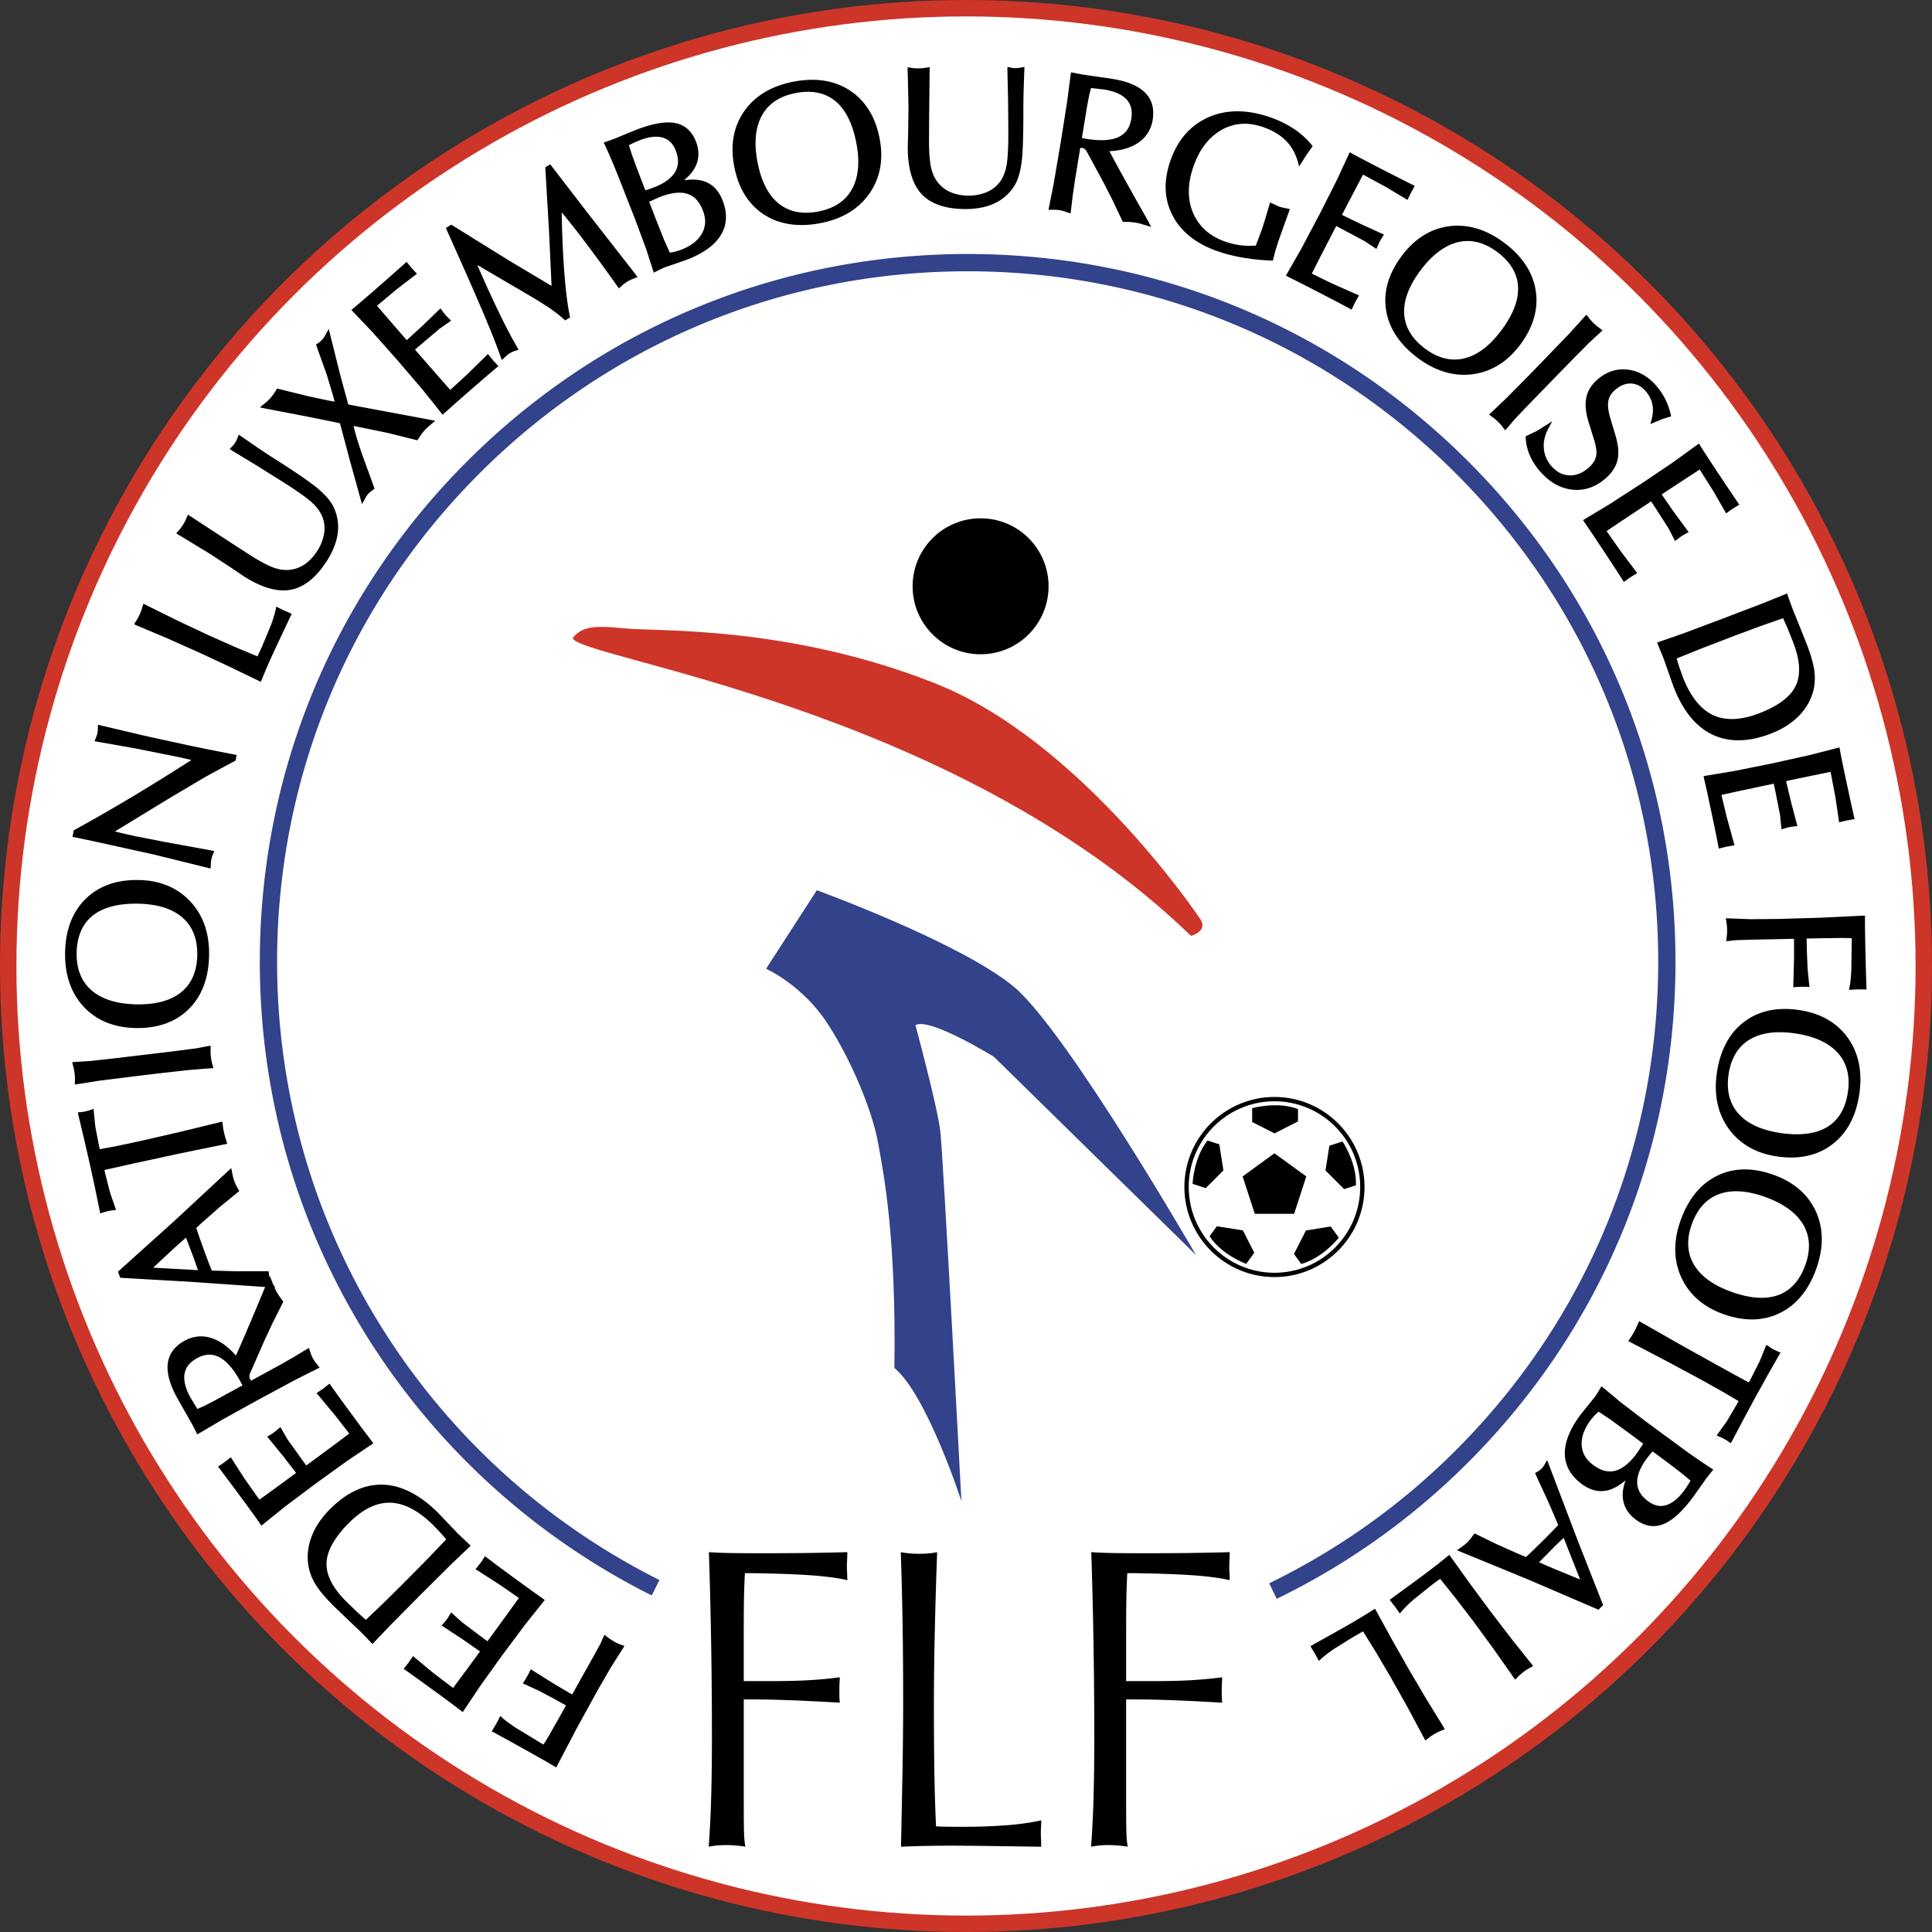
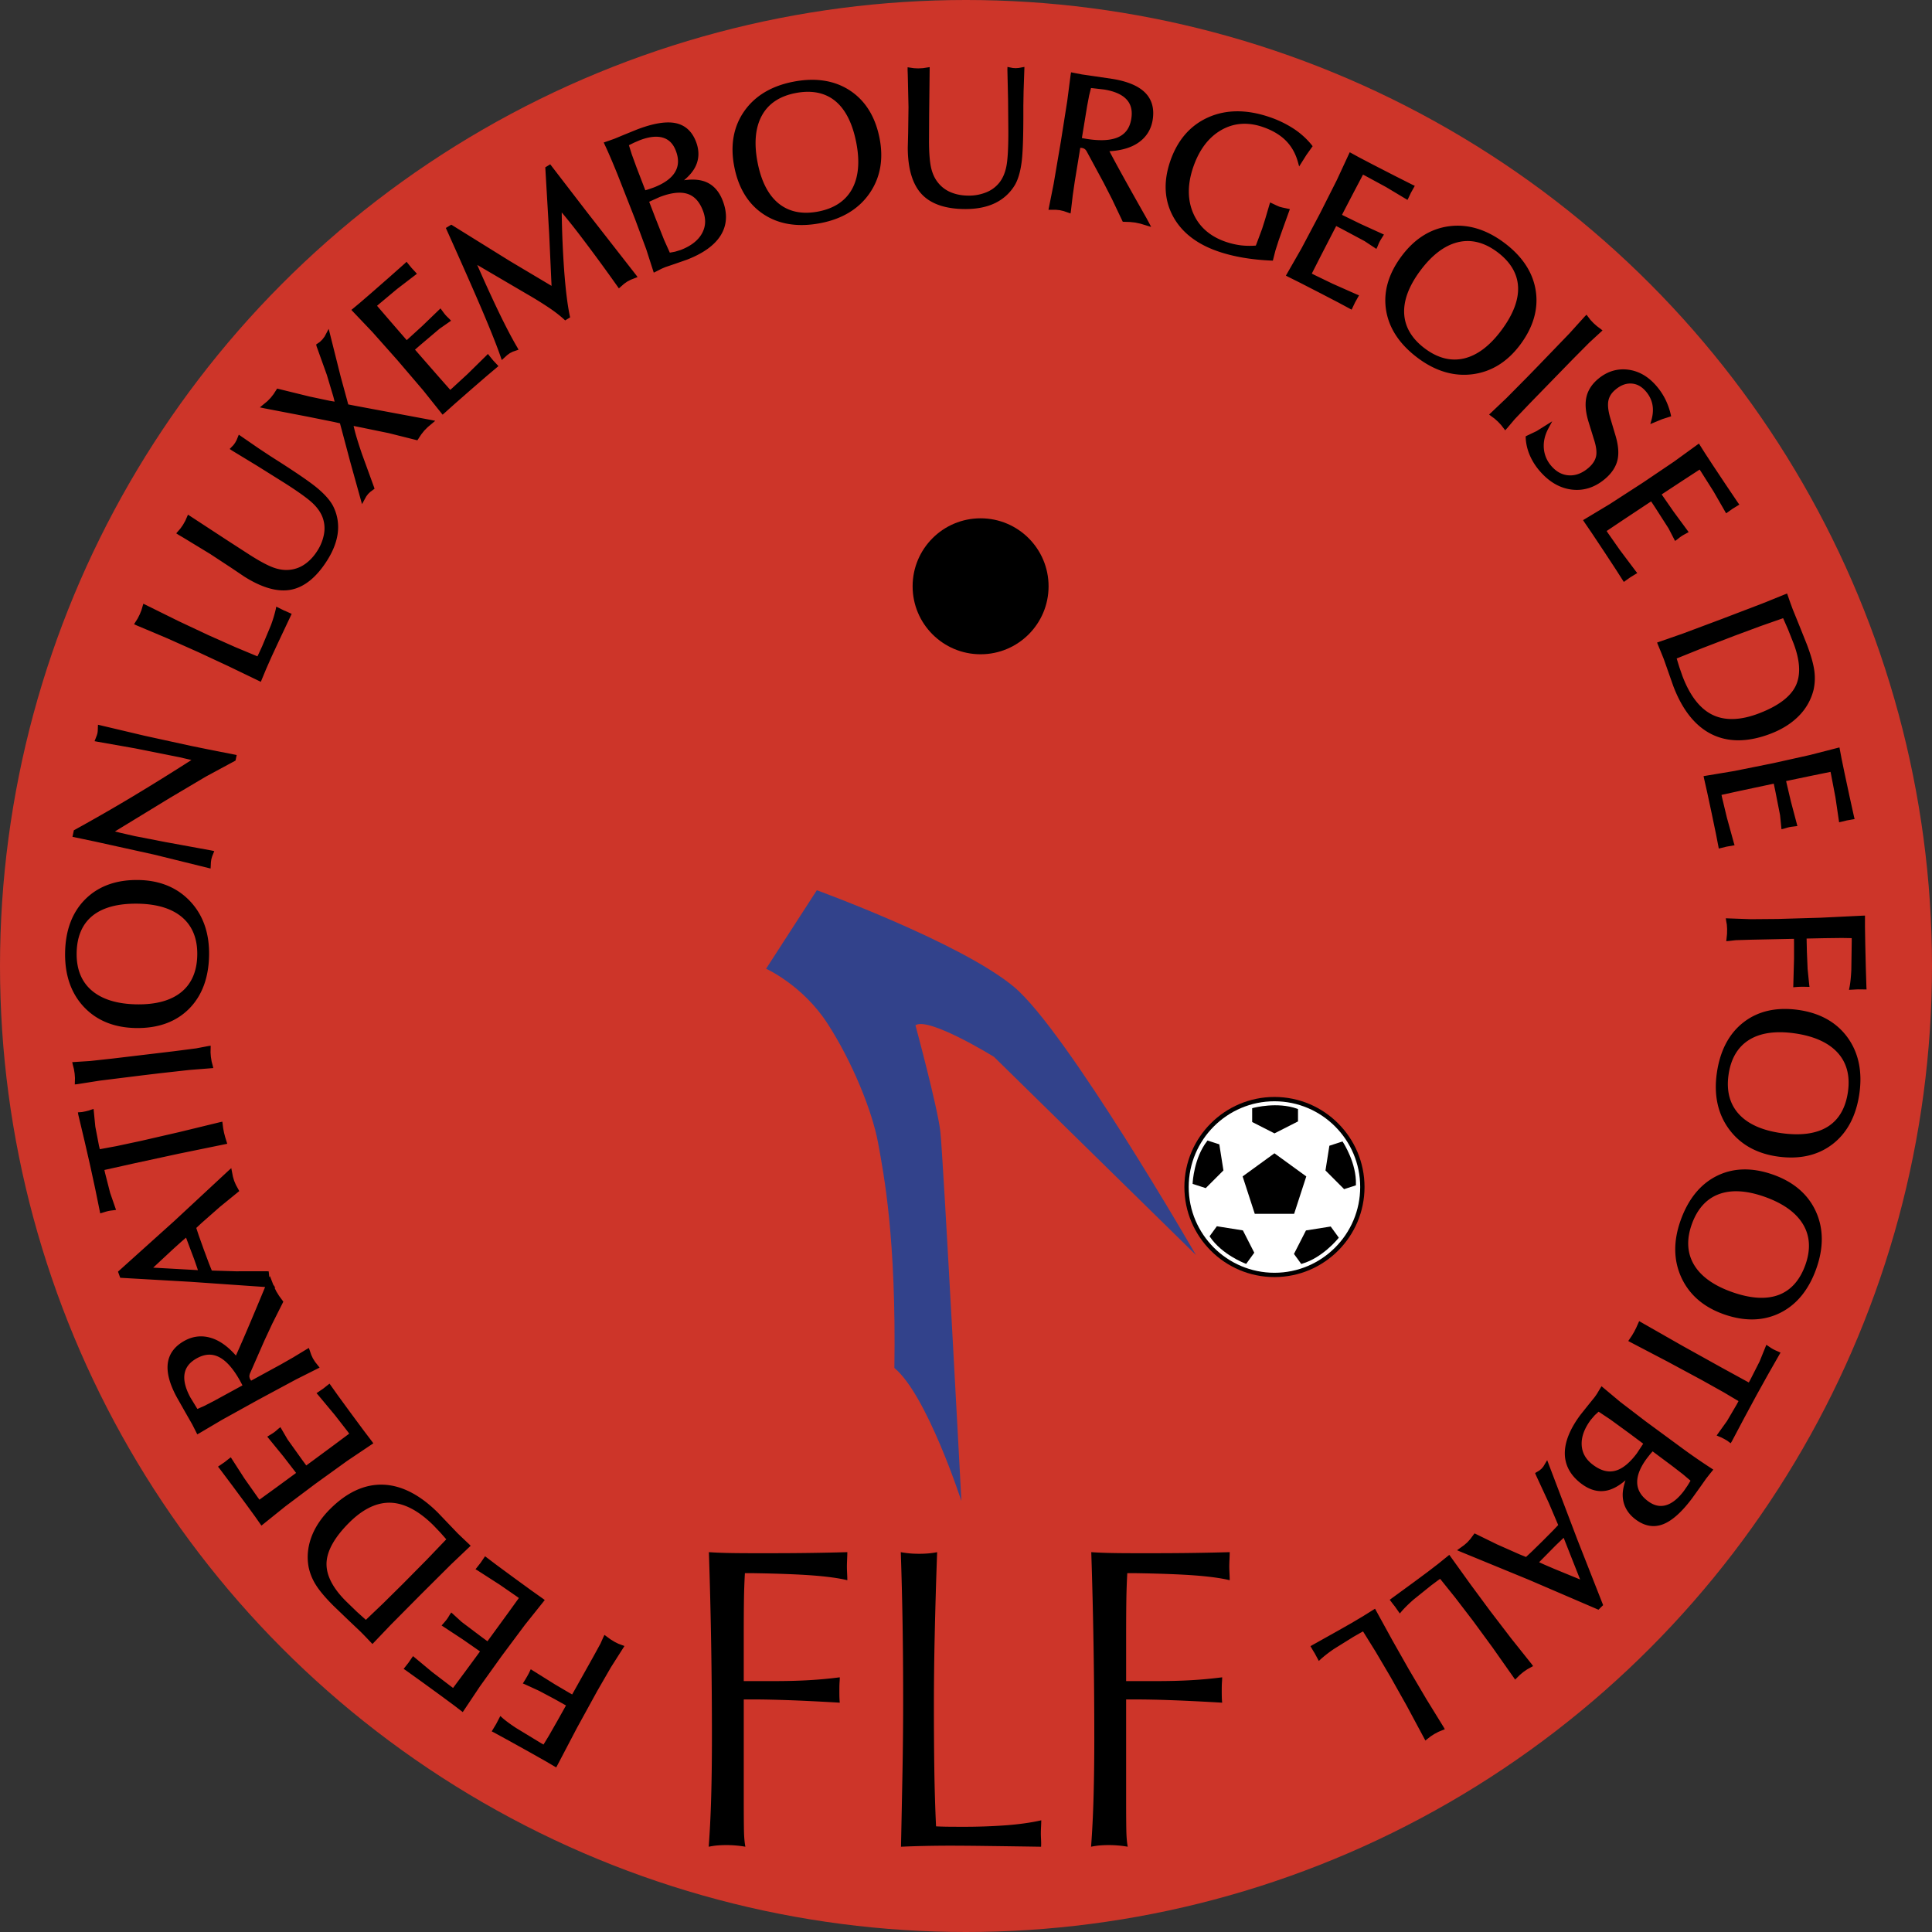
<svg xmlns="http://www.w3.org/2000/svg" width="2500" height="2500" viewBox="0 0 211.786 211.786">
  <rect x="0" y="0" width="211.786" height="211.786" fill="#333333" stroke="none" />
  <circle cx="105.893" cy="105.893" r="105.893" fill="#cd3529" />
-   <circle cx="105.893" cy="105.893" r="104.093" fill="#fff" />
-   <path d="M51.208 50.571c-14.656 14.655-22.727 34.14-22.727 54.867 0 15.34 4.469 30.173 12.925 42.896a77.979 77.979 0 0 0 30.034 26.558l.846-1.693a76.086 76.086 0 0 1-29.304-25.913c-8.248-12.411-12.608-26.881-12.608-41.848 0-20.221 7.874-39.231 22.172-53.528 14.297-14.298 33.307-22.172 53.527-22.172s39.231 7.874 53.528 22.172c14.299 14.297 22.172 33.308 22.172 53.528s-7.874 39.229-22.172 53.528a75.703 75.703 0 0 1-20.472 14.594l.827 1.702a77.525 77.525 0 0 0 20.984-14.958c14.656-14.655 22.727-34.14 22.727-54.866s-8.071-40.211-22.727-54.867c-14.655-14.656-34.14-22.727-54.866-22.727-20.727 0-40.212 8.071-54.866 22.727z" fill="#32428b" />
  <path d="M67.786 180.188l-.421-.212-.465-.286-.641-.474-.134.28-.298.672-.79 1.442-2.316 4.136a72.937 72.937 0 0 1-.331-.186l-1.558-.917-2.65-1.658-.117.243-.093.197-.176.324-.203.344-.278.449.252.105 1.55.713 1.653.879 1.274.713-.94 1.68-.969 1.695-.557.91a419.55 419.55 0 0 0-.244-.137l-2.753-1.674c-.656-.429-1.164-.805-1.512-1.116l-.225-.201-.449.865-.492.818.219.111 1.828.999 2.299 1.279 1.674.947 1.047.618.119-.218 2.151-4.104 2.23-4.059 1.504-2.606 1.475-2.318-.28-.112-.383-.141zM57.582 178.066l2.135-2.671-.2-.149-1.258-.893-1.958-1.424-1.855-1.367-1.273-.964-.135.195-.355.523-.193.245-.362.46.225.134 2.435 1.566 1.85 1.278.241.176-1.195 1.658-1.77 2.428-.479.655-.608-.445-2.214-1.668-1.142-1.041-.163.233-.177.296-.132.198-.166.211-.424.487.225.149 2.103 1.382 1.771 1.233.111.082-.379.518-1.283 1.744-1.291 1.739-.223-.164-2.057-1.569-2.109-1.755-.144.203-.347.509-.538.686.205.136 1.868 1.34 2.107 1.533 1.333.985.966.741.145-.211 1.729-2.591 2.38-3.323 2.601-3.488zM49.449 171.485l2.147-2.039-.176-.173-.691-.653-.544-.521-1.098-1.147-1.063-1.113c-1.983-1.979-4.009-3.019-6.023-3.088-2.021-.071-3.98.831-5.826 2.679-.962.964-1.651 2-2.047 3.083-.398 1.089-.498 2.191-.295 3.278a5.92 5.92 0 0 0 .812 1.977c.397.63 1.04 1.39 1.909 2.258l1.689 1.623 1.312 1.246.5.51.772.812.173-.18 1.827-1.916 3.336-3.365 3.286-3.271zm-.528-2.745l-2.11 2.204-2.623 2.654-2.203 2.178s-1.615 1.541-1.88 1.792c-.233-.211-.978-.88-.978-.88l-1.204-1.165c-1.415-1.413-2.131-2.779-2.131-4.064 0-.043 0-.088.002-.131.052-1.33.88-2.809 2.463-4.394 1.509-1.512 3.043-2.254 4.558-2.205 1.52.05 3.113.896 4.735 2.516l.697.732c.002-.001.482.544.674.763zM38.086 160.123l2.839-1.906-.146-.203-.932-1.229-1.44-1.946-1.359-1.861-.925-1.302-.188.146-.495.392-.742.507.173.195 1.853 2.224 1.381 1.775.177.241-1.638 1.222-2.417 1.785-.654.48-.446-.607-1.611-2.255-.777-1.336-.225.174-.259.229-.185.148-.223.151-.551.339.169.209 1.592 1.95 1.318 1.708.082.111-.517.38-1.747 1.279-1.754 1.271-.165-.223-1.49-2.115-1.484-2.306-.199.15-.485.383-.256.175-.463.316.154.19 1.38 1.84 1.55 2.094.976 1.34.699.998.201-.158 2.427-1.952 3.268-2.455 3.534-2.548zM28.268 153.464l4.186-2.251 2.58-1.296-.184-.236-.307-.386-.242-.384-.182-.392-.26-.756-.253.144-1.468.891-1.332.76-3.277 1.79-.092-.137a.74.74 0 0 1-.101-.351v-.003a.982.982 0 0 1 .114-.403l1.534-3.501.854-1.833 1.219-2.428-.085-.121-.382-.522-.301-.487-.198-.406.092.005-.232-.34-.359-.935-.055.122-.027-.101-.056-.538-.215-.016-3.407.005-2.614-.08-.317-.791-.574-1.544-.545-1.527-.266-.808.578-.541 2.007-1.767 2.126-1.733-.095-.182-.27-.489-.194-.452-.135-.458-.182-.937-.311.282-5.944 5.524-6.16 5.542.053.15.191.524 7.692.441 8.19.57c-1.435 3.468-2.503 5.973-3.202 7.516-.834-.952-1.716-1.603-2.632-1.905-1.025-.338-2.028-.247-2.978.271-1.095.598-1.72 1.434-1.857 2.485-.133 1.024.203 2.281.997 3.735l.927 1.637.755 1.321.354.696.197.394.226-.12 2.495-1.474 3.924-2.174zm-7.875-17.795l.438 1.169.454 1.201.311.896.101.298-4.904-.274 2.214-2.061.873-.787.513-.442zm6.184 16.198l-3.148 1.718-1.04.534-.75.329-.077-.122-.682-1.118c-.453-.83-.681-1.57-.681-2.207 0-.143.012-.281.035-.414.124-.712.57-1.269 1.363-1.702.874-.477 1.675-.512 2.45-.105.796.417 1.576 1.318 2.317 2.676l.188.355c.002 0 .017.035.025.056zM12.074 130.767l-.557-2.181-.074-.332 3.297-.735 4.817-1.042 5.353-1.096-.077-.252-.158-.506-.12-.469-.091-.475-.091-.721-.257.056-4.479 1.088-4.183.962-2.694.575-1.818.337-.094-.391-.399-2.082-.191-1.939-.295.092-.214.077-.368.093-.375.073-.466.037.044.267.675 2.838.623 2.716.555 2.559.55 2.695.248-.075.375-.116.254-.066.231-.042.626-.08-.099-.287-.548-1.578zM15.794 117.856l1.78-.212 3.199-.356 2.61-.206-.069-.286-.115-.434-.082-.508-.036-.481.015-.743-.295.045-1.294.247-2.436.315-6.668.795-2.522.276-1.964.125.064.283.12.468.08.492.038.496-.021.705.284-.03 2.466-.388zM14.923 112.693c2.418.034 4.368-.673 5.795-2.103 1.426-1.429 2.167-3.417 2.202-5.908.034-2.416-.67-4.401-2.093-5.902-1.424-1.502-3.333-2.281-5.673-2.314-2.41-.035-4.361.673-5.799 2.103-1.437 1.429-2.184 3.41-2.219 5.888-.035 2.443.662 4.439 2.071 5.933 1.41 1.494 3.334 2.27 5.716 2.303zm.164-13.631c2.128.03 3.777.538 4.901 1.51 1.11.961 1.661 2.339 1.636 4.096-.025 1.771-.605 3.139-1.723 4.065-1.129.935-2.773 1.394-4.888 1.364-2.143-.031-3.808-.54-4.949-1.512-1.128-.961-1.687-2.342-1.662-4.105.026-1.792.604-3.163 1.717-4.075 1.127-.922 2.798-1.374 4.968-1.343zM16.894 93.681l6.19 1.528.017-.287.019-.398.042-.309.088-.323.238-.592-.277-.064-5.118-.936-3.301-.642-1.544-.353-.651-.159 5.972-3.645 3.997-2.37 3.248-1.754.028-.11.104-.5-3.05-.603-1.996-.407-5.026-1.098-5.133-1.214-.012.292-.014.393-.031.235-.063.222-.255.662.282.053 4.165.735 4.862.971 1.31.303a257.68 257.68 0 0 1-6.537 4.06 204.29 204.29 0 0 1-6.258 3.594l-.095.051-.15.718 2.468.516 6.481 1.431zM18.238 69.93l3.484 1.551 3.294 1.535 3.576 1.724.599-1.442.585-1.324.766-1.65 1.431-3.033-.545-.248-.286-.119-.857-.424-.059.295a13.822 13.822 0 0 1-.542 1.777l-.95 2.278-.386.837-.129.263-2.431-1.015-2.933-1.305-3.266-1.535-3.876-1.915-.083.279-.126.431-.184.455-.232.461-.393.619.251.118 3.292 1.387zM20.062 58.916l2.981 1.812 2.367 1.556 1.346.907c1.956 1.243 3.684 1.732 5.136 1.454 1.458-.278 2.79-1.351 3.957-3.189.681-1.071 1.08-2.123 1.187-3.124a5.088 5.088 0 0 0-.546-2.904c-.326-.6-.891-1.239-1.682-1.904-.776-.653-2.346-1.731-4.665-3.204l-.472-.3-1.302-.861-2.192-1.511-.114.282-.12.298-.166.305-.187.257-.412.426.24.164 2.772 1.683 2.98 1.866c1.547.983 2.604 1.746 3.143 2.267.523.506.884 1.042 1.073 1.591a3.46 3.46 0 0 1 .132 1.748 5 5 0 0 1-.734 1.849c-.383.602-.833 1.087-1.339 1.442a3.477 3.477 0 0 1-1.611.627c-.564.074-1.163.003-1.786-.211-.639-.22-1.521-.686-2.624-1.387l-2.453-1.585-4.364-2.854-.296.674-.258.455-.272.388-.461.531.236.155.506.297zM33.686 45.666l2.949.594.632.145.203.753.926 3.48 1.288 4.627.463-.844.209-.276.238-.226.464-.344-.056-.171-1.319-3.625c-.367-1.077-.635-1.939-.795-2.562l-.128-.524.621.123 3.221.661 3.147.789.1-.146.326-.497.337-.423.37-.374.829-.696-.476-.097-1.477-.278-6.869-1.282-.716-.142-.135-.506-.698-2.556-1.308-5.22-.295.553-.154.29-.242.318-.276.271-.407.277.04.188 1.129 3.145.716 2.394.137.541-.552-.093-2.2-.466-3.547-.872-.098.15-.299.465-.312.396-.357.368-.829.681.48.103 4.72.908zM40.839 36.417l2.715 3.055 2.829 3.312 2.134 2.672.189-.162 1.148-1.029 1.821-1.595 1.743-1.508 1.222-1.029-.161-.176-.432-.461-.566-.697-.18.189-2.064 2.029-1.655 1.522-.226.197-1.353-1.533-1.977-2.262-.533-.612.568-.495 2.115-1.791 1.267-.884-.191-.21-.25-.238-.162-.172-.169-.209-.383-.522-.195.186-1.812 1.747-1.594 1.454-.104.09-.421-.483-1.418-1.636-1.412-1.643.209-.183 1.985-1.66 2.177-1.669-.167-.186-.419-.451-.55-.675-.178.169-1.719 1.526-1.96 1.717-1.255 1.083-.936.779.174.188 2.146 2.256zM64.329 23.229l-4.012-5.216-.18.108-.363.222.429 7.327s.225 4.921.258 5.668l-4.587-2.732-6.403-3.978-.598.363.085.188c1.78 3.96 3.127 7.019 4.005 9.09.886 2.092 1.534 3.729 1.925 4.864l.116.336.6-.547.295-.212.308-.157.634-.217-.134-.251c-.574-.967-1.273-2.303-2.077-3.971a155.288 155.288 0 0 1-2.315-5.073l5.458 3.2a41.926 41.926 0 0 1 2.494 1.549c.613.42 1.136.828 1.556 1.213l.13.119.544-.332-.035-.163c-.244-1.132-.45-2.778-.612-4.893a109.441 109.441 0 0 1-.274-6.449 68.23 68.23 0 0 1 2.168 2.727 191.736 191.736 0 0 1 3.948 5.389l.15.212.568-.501.353-.248.382-.2.746-.292-.184-.251-5.378-6.892zM77.29 19.911c-.626-.234-1.399-.285-2.306-.153.599-.5 1.039-1.028 1.292-1.583.19-.417.285-.852.285-1.301 0-.434-.088-.883-.265-1.343-.443-1.152-1.213-1.839-2.29-2.044-1.036-.197-2.45.045-4.205.72l-1.427.58-.977.407-.612.219-.604.206.108.239c.389.823.864 1.928 1.411 3.282l1.916 4.882 1.229 3.313.82 2.552.25-.12.613-.312.381-.164 1.071-.364 1.3-.452c1.803-.693 3.058-1.596 3.729-2.684.684-1.109.756-2.385.216-3.791-.406-1.059-1.057-1.76-1.935-2.089zm-3.287-1.056c-.403.685-1.194 1.257-2.352 1.703l-.525.186-.385.115-.963-2.506-.514-1.409-.323-1.025.556-.276.615-.264c1.021-.393 1.88-.49 2.554-.289.66.198 1.124.665 1.417 1.427.16.416.24.804.24 1.167.001.421-.106.809-.32 1.171zm-2.836 3.261l1.146-.518c1.245-.479 2.268-.596 3.04-.349.763.245 1.319.848 1.702 1.843.16.417.24.813.24 1.193 0 .457-.116.891-.347 1.309-.427.769-1.209 1.377-2.327 1.806l-.633.194-.562.103-.628-1.401-.948-2.389-.687-1.789.004-.002zM93.17 9.922c-1.693-1.113-3.786-1.436-6.218-.962-2.398.468-4.208 1.56-5.38 3.246-1.173 1.688-1.537 3.728-1.081 6.067.463 2.374 1.556 4.137 3.249 5.239 1.691 1.102 3.789 1.418 6.234.941 2.371-.462 4.169-1.559 5.346-3.26 1.178-1.703 1.548-3.731 1.1-6.028-.462-2.364-1.555-4.128-3.25-5.243zm-7.781 12.41c-1.147-.913-1.934-2.428-2.339-4.504-.411-2.104-.255-3.837.463-5.153.709-1.302 1.946-2.133 3.676-2.47 1.759-.343 3.22-.059 4.341.843 1.134.913 1.918 2.456 2.334 4.586.407 2.089.249 3.807-.471 5.106-.712 1.285-1.948 2.106-3.672 2.443-1.739.339-3.197.052-4.332-.851zM111.685 7.449l-.347.024-.317-.02-.582-.117-.009.292.074 3.241.03 3.516c.004 1.834-.07 3.135-.219 3.869-.145.713-.401 1.306-.762 1.76a3.47 3.47 0 0 1-1.403 1.053 5 5 0 0 1-1.953.377c-.714.001-1.365-.117-1.936-.353a3.469 3.469 0 0 1-1.396-1.021c-.366-.436-.628-.979-.783-1.62-.159-.657-.241-1.652-.244-2.958l.015-2.92.058-5.214-.728.113-.522.027-.473-.021-.697-.103-.001.284.021.586.078 3.487-.038 2.833-.041 1.622c.005 2.317.523 4.037 1.539 5.112 1.02 1.079 2.641 1.623 4.818 1.618 1.269-.003 2.369-.232 3.271-.681a5.083 5.083 0 0 0 2.153-2.022c.331-.598.565-1.417.7-2.442.132-1.003.196-2.907.189-5.656v-.559l.026-1.561.092-2.66-.298.054-.315.06zM121.976 8.653l-1.861-.275-1.506-.218-.767-.148-.431-.086-.045.251-.372 2.875-.698 4.429-.798 4.686-.565 2.831.299.001.493-.005.451.046.42.097.756.261.042-.288.201-1.705.22-1.518.604-3.685.166.011c.14.023.251.069.341.139.09.07.173.185.248.337l1.817 3.363.92 1.8 1.165 2.455.148.007.647.021.569.061.581.125 1.17.355-.257-.488-.254-.471c-1.911-3.367-3.262-5.81-4.065-7.34 1.263-.072 2.319-.367 3.12-.903.898-.602 1.442-1.448 1.618-2.516a4.64 4.64 0 0 0 .064-.753c0-.894-.294-1.645-.881-2.24-.726-.735-1.924-1.243-3.56-1.512zm2.034 4.383c-.162.982-.627 1.635-1.424 1.997-.818.371-2.008.433-3.535.182l-.396-.07-.059-.015c.06-.359.427-2.602.427-2.602l.154-.937.218-1.148.202-.794.145.015 1.301.15c1.142.188 1.971.558 2.462 1.101.373.41.556.913.556 1.526.001.187-.017.386-.051.595zM140.597 22.753l-.334-.087c0-.002-.289-.124-.289-.124l-.743-.351-.082.261-.465 1.582-.333 1.052-.406 1.092-.28.742a8.339 8.339 0 0 1-1.6-.022 8.308 8.308 0 0 1-1.673-.383c-1.718-.582-2.92-1.624-3.572-3.097-.656-1.48-.666-3.184-.029-5.064.647-1.908 1.676-3.282 3.061-4.083 1.375-.795 2.901-.917 4.539-.363 1.054.357 1.908.857 2.542 1.486.628.625 1.079 1.414 1.339 2.344l.142.508.793-1.257.684-.962-.108-.143a8.618 8.618 0 0 0-1.992-1.788 11.65 11.65 0 0 0-2.661-1.275c-2.496-.845-4.755-.826-6.715.058-1.966.886-3.361 2.51-4.146 4.827-.747 2.205-.642 4.222.312 5.997.95 1.769 2.632 3.072 5.001 3.875.833.282 1.748.509 2.715.673.967.163 1.991.269 3.042.313l.19.008.284-1.113.348-1.092.465-1.311.77-2.133-.799-.17zM146.757 33.188l1.406.757.104-.215.27-.571.44-.783-.242-.097-2.646-1.172-2.025-.979-.265-.137.926-1.822 1.376-2.67.373-.721.669.346 2.444 1.308 1.29.853.125-.255.129-.32.1-.213.133-.235.343-.548-.245-.113-2.291-1.042-1.939-.946-.122-.063.294-.57 1-1.921 1.009-1.917.247.127 2.273 1.234 2.354 1.41.112-.223.264-.556.426-.762-.223-.103-2.052-1.037-2.317-1.19-1.469-.768-1.069-.584-.11.231-1.31 2.826-1.841 3.649-2.039 3.85-1.7 2.968.22.116 1.38.689 2.153 1.106 2.045 1.063zM153.63 28.093c-1.443 1.942-2.009 3.938-1.683 5.931.325 1.992 1.504 3.755 3.505 5.241 1.939 1.44 3.961 2.029 6.011 1.753 2.052-.277 3.8-1.371 5.195-3.249 1.437-1.935 2.004-3.932 1.685-5.935-.318-2-1.489-3.765-3.479-5.243-1.96-1.457-3.987-2.059-6.022-1.789-2.038.272-3.792 1.378-5.212 3.291zm10.475-.487c1.438 1.068 2.213 2.339 2.302 3.776.09 1.452-.521 3.072-1.816 4.814-1.27 1.709-2.646 2.75-4.089 3.093-1.43.339-2.87-.02-4.281-1.068-1.422-1.056-2.193-2.326-2.29-3.774-.099-1.463.491-3.064 1.752-4.763 1.277-1.721 2.664-2.773 4.12-3.131 1.439-.352 2.886.003 4.302 1.053zM165.136 43.64l-1.9 1.803.234.178.363.266.383.343.33.352.454.586.202-.22.851-1.006 1.697-1.777 4.683-4.811 1.788-1.801 1.447-1.332-.227-.181-.387-.288-.372-.332-.341-.361-.427-.562-.202.202-1.673 1.852-3.39 3.517-1.25 1.285zM173.886 43.605c-.152.757-.058 1.678.281 2.739l.553 1.793c.258.781.34 1.411.242 1.878-.096.456-.381.889-.847 1.286-.685.582-1.404.853-2.14.806-.743-.048-1.376-.391-1.936-1.048a3.306 3.306 0 0 1-.805-1.926c-.054-.719.113-1.449.502-2.17l.417-.779-1.714 1.075-1.19.565-.002.16c.028.628.171 1.256.425 1.869a6.646 6.646 0 0 0 1.087 1.749c1.03 1.209 2.217 1.904 3.53 2.066 1.32.161 2.555-.237 3.67-1.185.722-.614 1.177-1.309 1.353-2.063.173-.746.089-1.679-.25-2.773l-.538-1.807c-.231-.778-.304-1.413-.217-1.886.085-.463.332-.863.754-1.223.585-.498 1.166-.722 1.773-.687.604.035 1.127.321 1.599.875.363.427.6.904.702 1.418.103.518.069 1.086-.098 1.688l-.129.463 1.312-.543.968-.308-.043-.214a7.715 7.715 0 0 0-.59-1.651 7.175 7.175 0 0 0-.959-1.442c-.904-1.061-1.966-1.67-3.157-1.811-1.199-.141-2.303.211-3.284 1.045-.687.584-1.113 1.271-1.269 2.041zM176.466 55.255l-2.931 1.762.135.21.869 1.274 1.34 2.016 1.265 1.927.858 1.346.195-.136.515-.367.766-.469-.164-.204-1.739-2.314-1.291-1.842-.164-.249 1.697-1.139 2.503-1.661.677-.447.416.628 1.496 2.334.71 1.373.234-.162.27-.216.191-.138.229-.141.567-.31-.158-.218-1.492-2.027-1.229-1.772-.077-.115.535-.354 1.809-1.189 1.816-1.182.153.231 1.383 2.187 1.367 2.378.207-.141.501-.357.743-.456-.146-.199-1.285-1.905-1.443-2.169-.907-1.387-.649-1.031-.208.148-2.52 1.828-3.387 2.288-3.657 2.367zM184.447 69.462l-2.796.974.09.231.36.879.283.7 1.038 2.949c.992 2.621 2.41 4.402 4.215 5.295 1.813.897 3.97.882 6.413-.042 1.274-.482 2.329-1.144 3.135-1.966a6.15 6.15 0 0 0 1.619-2.866 5.936 5.936 0 0 0 .075-2.136c-.103-.736-.375-1.693-.811-2.843l-.87-2.175-.681-1.676-.247-.67-.37-1.057-.23.092-2.454.993-4.426 1.692-4.343 1.626zm-.65 2.719l2.831-1.14 3.482-1.338 2.904-1.078 2.451-.858.529 1.205.617 1.558c.405 1.071.608 2.033.608 2.879 0 .684-.132 1.292-.396 1.821-.594 1.19-1.958 2.196-4.054 2.989-1.999.756-3.702.8-5.061.132-1.366-.671-2.468-2.099-3.28-4.243l-.333-.954-.298-.973zM194.39 83.657l-4.27.859-3.373.563.048.244.34 1.504.507 2.368.469 2.256.304 1.568.232-.056.612-.152.885-.155-.077-.25-.769-2.791-.524-2.187-.062-.292 1.997-.437 2.939-.625.793-.167.156.737.535 2.72.155 1.537.276-.065.33-.101.229-.059.265-.045.642-.081-.067-.261-.644-2.434-.494-2.1-.029-.135.627-.133 2.12-.442 2.122-.433.057.271.484 2.542.399 2.713.244-.055.599-.147.857-.151-.061-.238-.496-2.245-.545-2.548-.335-1.623-.225-1.198-.248.061-3.017.775-3.987.888zM194.935 100.736l-3.01.025-2.745-.097.045.298.071.402.03.471-.01.545-.083.792.308-.026.731-.083 1.644-.051 4.738-.099.008.379v1.807l-.086 3.125.269-.023.216-.019.369-.012.399.001.529.012-.037-.271-.171-1.698-.079-1.87-.032-1.46 1.925-.04 1.952-.024 1.067.019.005.28-.047 3.221c-.039.783-.104 1.412-.196 1.87l-.059.296.973-.052.954.01-.016-.245-.065-2.082-.062-2.63-.032-1.922.002-1.217-.249.008-4.627.225-4.629.135zM197.137 110.709c-2.396-.338-4.418.119-6.014 1.359-1.594 1.238-2.578 3.117-2.927 5.584-.337 2.393.112 4.45 1.334 6.118 1.226 1.67 3.021 2.682 5.339 3.009 2.386.336 4.411-.12 6.018-1.358 1.605-1.237 2.595-3.108 2.941-5.562.341-2.419-.1-4.487-1.309-6.146-1.213-1.66-3.023-2.67-5.382-3.004zm5.436 8.967c-.25 1.776-.995 3.063-2.214 3.828-1.233.773-2.948 1.011-5.097.708-2.107-.297-3.68-1.008-4.672-2.113-.981-1.094-1.355-2.53-1.109-4.269.248-1.755.995-3.039 2.221-3.817 1.237-.786 2.925-1.034 5.02-.739 2.123.3 3.709 1.014 4.72 2.122.996 1.095 1.378 2.536 1.131 4.28zM194.379 128.77c-2.278-.811-4.352-.768-6.164.126-1.809.894-3.15 2.538-3.986 4.885-.811 2.275-.783 4.381.082 6.261.866 1.881 2.422 3.233 4.627 4.018 2.27.808 4.345.766 6.168-.125 1.82-.89 3.165-2.525 3.995-4.86.82-2.302.802-4.416-.05-6.283-.856-1.87-2.427-3.223-4.672-4.022zm3.53 9.876c-.601 1.688-1.588 2.801-2.937 3.306-1.363.51-3.091.4-5.135-.328-2.005-.714-3.403-1.725-4.154-3.007-.742-1.268-.821-2.75-.231-4.405.595-1.669 1.583-2.778 2.939-3.294 1.369-.522 3.074-.428 5.067.282 2.019.718 3.432 1.735 4.199 3.023.759 1.273.843 2.761.252 4.423zM194.586 148.008l-.233-.117-.202-.122-.283-.191-.239-.162-.115.281-.627 1.547-1.02 2.007-.164.297-2.962-1.622-4.309-2.395-4.747-2.705-.108.24-.216.485-.219.431-.245.417-.407.602.23.127 4.084 2.136 3.778 2.035 2.404 1.345 1.589.946-.188.355-1.073 1.828-1.136 1.585.284.126.211.082.336.173.332.192.374.279.142-.23 1.364-2.577 1.324-2.453 1.271-2.289 1.364-2.389-.236-.106-.358-.158zM184.648 158.933l-4.225-3.105-2.807-2.147-2.055-1.72-.148.235-.351.59-.236.342-.71.879-.859 1.077c-1.142 1.531-1.721 2.95-1.721 4.218v.042c.014 1.302.634 2.42 1.841 3.321.906.676 1.831.921 2.75.731.664-.137 1.354-.518 2.06-1.127-.182.559-.307 1.096-.307 1.578 0 .164.01.323.032.477.121.89.59 1.646 1.394 2.247.99.737 2.008.909 3.027.506.98-.386 2.048-1.346 3.172-2.853l.898-1.251.608-.865.401-.512.401-.496-.22-.145a65.965 65.965 0 0 1-2.945-2.022zm.668 3.383l-.323.531-.378.551c-.654.876-1.329 1.417-2.007 1.607-.664.185-1.304.037-1.959-.451-.77-.574-1.155-1.234-1.18-2.02l-.001-.077c0-.776.363-1.657 1.082-2.618l.346-.438.264-.302 2.151 1.605 1.187.917c-.001.001.606.515.818.695zm-5.186-4.058l-.695 1.054c-.797 1.069-1.6 1.714-2.384 1.916-.776.201-1.568-.012-2.422-.649-.789-.588-1.195-1.299-1.245-2.173a3.152 3.152 0 0 1-.004-.169c0-.828.338-1.701 1.007-2.6l.432-.502.42-.386 1.279.849 2.078 1.514 1.534 1.146zM169.602 160.061l-.258.432-.163.273-.193.229-.243.204-.283.168-.182.107.077.202 1.431 3.092 1.023 2.407-.586.619-1.162 1.168-1.158 1.133-.622.581-.733-.297-2.445-1.084-2.463-1.206-.126.162-.331.449-.329.366-.36.313-.774.558.387.164 7.505 3.084 7.612 3.273.114-.111.396-.393-2.82-7.171-3.314-8.722zm.812 11.933l-1.08-.462-.617-.281.878-.888.901-.915.684-.658.228-.216a6463.8 6463.8 0 0 0 1.805 4.569l-2.799-1.149zM165.668 179.619l-2.318-3.028-2.16-2.924-2.316-3.224-.196.157-1.02.824-1.147.882-1.461 1.083-2.708 1.979.361.479.193.239.553.786.191-.232c.345-.396.791-.834 1.326-1.302l1.923-1.547.739-.55.239-.169 1.649 2.053 1.952 2.548 2.133 2.91 2.489 3.535.207-.205.317-.317.378-.312.425-.294.641-.354-.164-.225-2.226-2.792zM156.371 186.277l-1.936-3.286-1.792-3.163-1.912-3.48-.213.132-1.112.695-1.245.739-1.582.898-2.926 1.638.3.519.164.263.158.293.296.551.218-.207a13.94 13.94 0 0 1 1.473-1.132l2.096-1.304.8-.458.258-.139 1.39 2.237 1.63 2.765 1.769 3.146 2.043 3.81.23-.179.352-.276.413-.265.458-.241.679-.275-.136-.242-1.873-3.039zM77.687 202.439c.125-1.645.216-3.445.271-5.4.056-1.954.083-4.155.083-6.602a611.95 611.95 0 0 0-.332-20.29c.539.04 1.189.069 1.952.088.762.021 2.037.03 3.823.03 2.11 0 3.862-.009 5.255-.03 1.394-.019 2.775-.048 4.146-.088 0 .17-.009.432-.024.787s-.023.616-.023.786.007.42.023.752c.016.331.024.582.024.751-.937-.226-2.194-.399-3.773-.521-1.581-.12-3.727-.203-6.441-.249h-1.015a70.243 70.243 0 0 0-.102 2.823c-.017.994-.024 2.417-.024 4.268v4.737h3.367c1.361 0 2.611-.032 3.752-.097a48.157 48.157 0 0 0 3.408-.317c0 .156-.008.335-.023.538-.016.203-.023.506-.023.911 0 .374.003.651.011.83a8.7 8.7 0 0 0 .035.501c-2.311-.133-4.208-.226-5.691-.277s-2.686-.078-3.603-.078h-1.232v10.863c0 1.738.008 2.942.024 3.611.017.669.068 1.226.153 1.671a12.386 12.386 0 0 0-3.146-.133 8.57 8.57 0 0 0-.875.135zM98.768 202.439c.057-2.769.111-5.485.161-8.147.049-2.661.075-5.316.075-7.963 0-2.938-.022-5.724-.064-8.355-.044-2.631-.108-5.24-.196-7.825.325.059.646.104.962.133.316.029.668.044 1.054.044.37 0 .717-.015 1.042-.044a8.87 8.87 0 0 0 .927-.133 627 627 0 0 0-.26 8.858 356.983 356.983 0 0 0-.095 7.912c0 2.538.016 4.882.047 7.035.031 2.153.094 4.237.189 6.251.291.016.628.028 1.013.035.383.008 1.005.012 1.865.012a62.73 62.73 0 0 0 4.915-.172c1.434-.115 2.682-.294 3.741-.538 0 .14-.009.368-.023.684-.016.317-.023.568-.023.753 0 .139.007.372.023.696.015.325.015.58 0 .765a1930.04 1930.04 0 0 0-6.201-.088 353.07 353.07 0 0 0-3.643-.03c-.999 0-1.959.011-2.881.03-.922.02-1.798.049-2.628.087zM119.603 202.439c.125-1.645.216-3.445.271-5.4.055-1.954.083-4.155.083-6.602a623.065 623.065 0 0 0-.332-20.29c.54.04 1.19.069 1.952.088.763.021 2.037.03 3.823.03 2.109 0 3.861-.009 5.255-.03 1.394-.019 2.775-.048 4.146-.088 0 .17-.008.432-.024.787-.016.355-.024.616-.024.786s.008.42.024.752c.016.331.024.582.024.751-.936-.226-2.194-.399-3.773-.521-1.58-.12-3.727-.203-6.44-.249h-1.015a72.22 72.22 0 0 0-.101 2.823c-.017.994-.025 2.417-.025 4.268v4.737h3.368c1.361 0 2.611-.032 3.751-.097a48.102 48.102 0 0 0 3.408-.317c0 .156-.008.335-.023.538-.016.203-.023.506-.023.911 0 .374.004.651.011.83s.02.346.035.501c-2.31-.133-4.207-.226-5.692-.277a107.383 107.383 0 0 0-3.603-.078h-1.233v10.863c0 1.738.008 2.942.025 3.611s.067 1.226.152 1.671a12.386 12.386 0 0 0-3.146-.133 8.638 8.638 0 0 0-.874.135z" />
-   <path d="M62.783 69.946c.522 2.244 41.661 7.387 67.775 32.646 1.907-.596 1.064-1.774 1.064-1.774s-12.966-19.508-29.097-25.903c-16.132-6.396-30.588-5.669-34.065-6.033-3.476-.364-4.735-.154-5.677 1.064z" fill="#cd3529" />
  <circle cx="107.493" cy="64.269" r="7.452" />
  <path d="M83.979 106.193l5.562-8.605s15.846 5.772 21.619 10.6 19.939 29.385 19.939 29.385l-22.143-21.724s-7.136-4.408-8.605-3.463c0 0 2.414 8.92 2.728 11.649.315 2.729 2.309 40.51 2.309 40.51s-3.778-11.649-7.346-14.588c.21-14.272-1.154-21.199-1.784-24.662-.63-3.463-2.834-8.921-5.563-13.118-2.728-4.199-6.716-5.984-6.716-5.984z" fill="#32428b" />
  <path d="M129.833 130.121c0 5.443 4.429 9.873 9.873 9.873 5.443 0 9.873-4.43 9.873-9.873 0-5.444-4.429-9.873-9.873-9.873-5.444 0-9.873 4.429-9.873 9.873z" />
  <path d="M130.306 130.121c0-5.184 4.216-9.399 9.4-9.399 5.183 0 9.399 4.216 9.399 9.399 0 5.183-4.217 9.4-9.399 9.4-5.184 0-9.4-4.217-9.4-9.4z" fill="#fff" />
  <path d="M139.641 124.206l-2.378-1.211-.001-1.511.109-.029c.106-.029 2.641-.698 4.819.083l.097.035v1.357l-2.578 1.311-.068-.035zM148.633 129.935l-1.291.419-.063-.064-1.981-1.984.429-2.711 1.438-.467.062.095c.06.093 1.48 2.295 1.409 4.608l-.003.104zM145.872 134.45l.888 1.223-.07.087c-.07.086-1.727 2.117-3.947 2.765l-.1.029-.061-.084-.737-1.014 1.315-2.575 2.712-.431zM136.247 134.877l1.247 2.446-.887 1.223-.106-.041c-.104-.04-2.547-.987-3.849-2.899l-.059-.086.799-1.098 2.855.455zM132.087 130.215l-1.352-.439.006-.113c.005-.11.153-2.728 1.568-4.557l.063-.082 1.29.419.451 2.858-1.94 1.942-.086-.028zM141.755 133.061h-4.206l-1.333-4.102 3.49-2.535 3.489 2.535-1.333 4.102z" />
</svg>